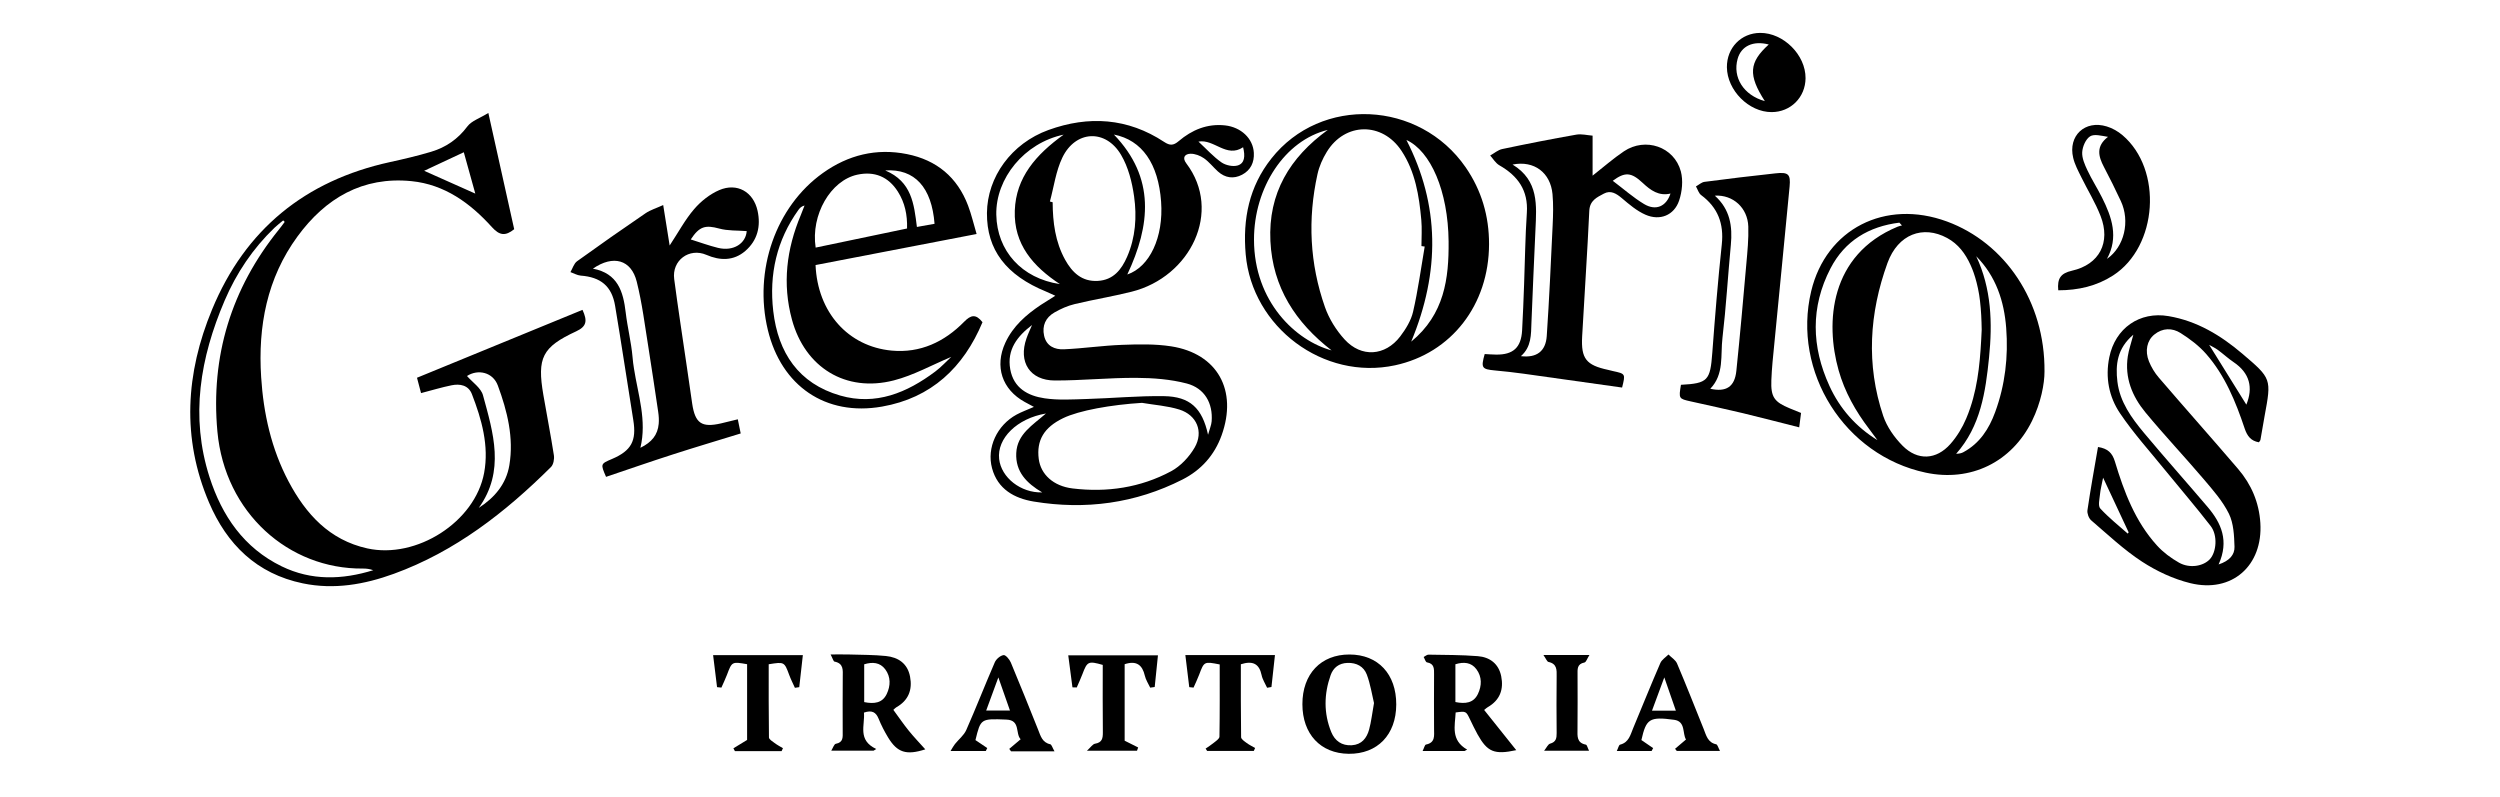
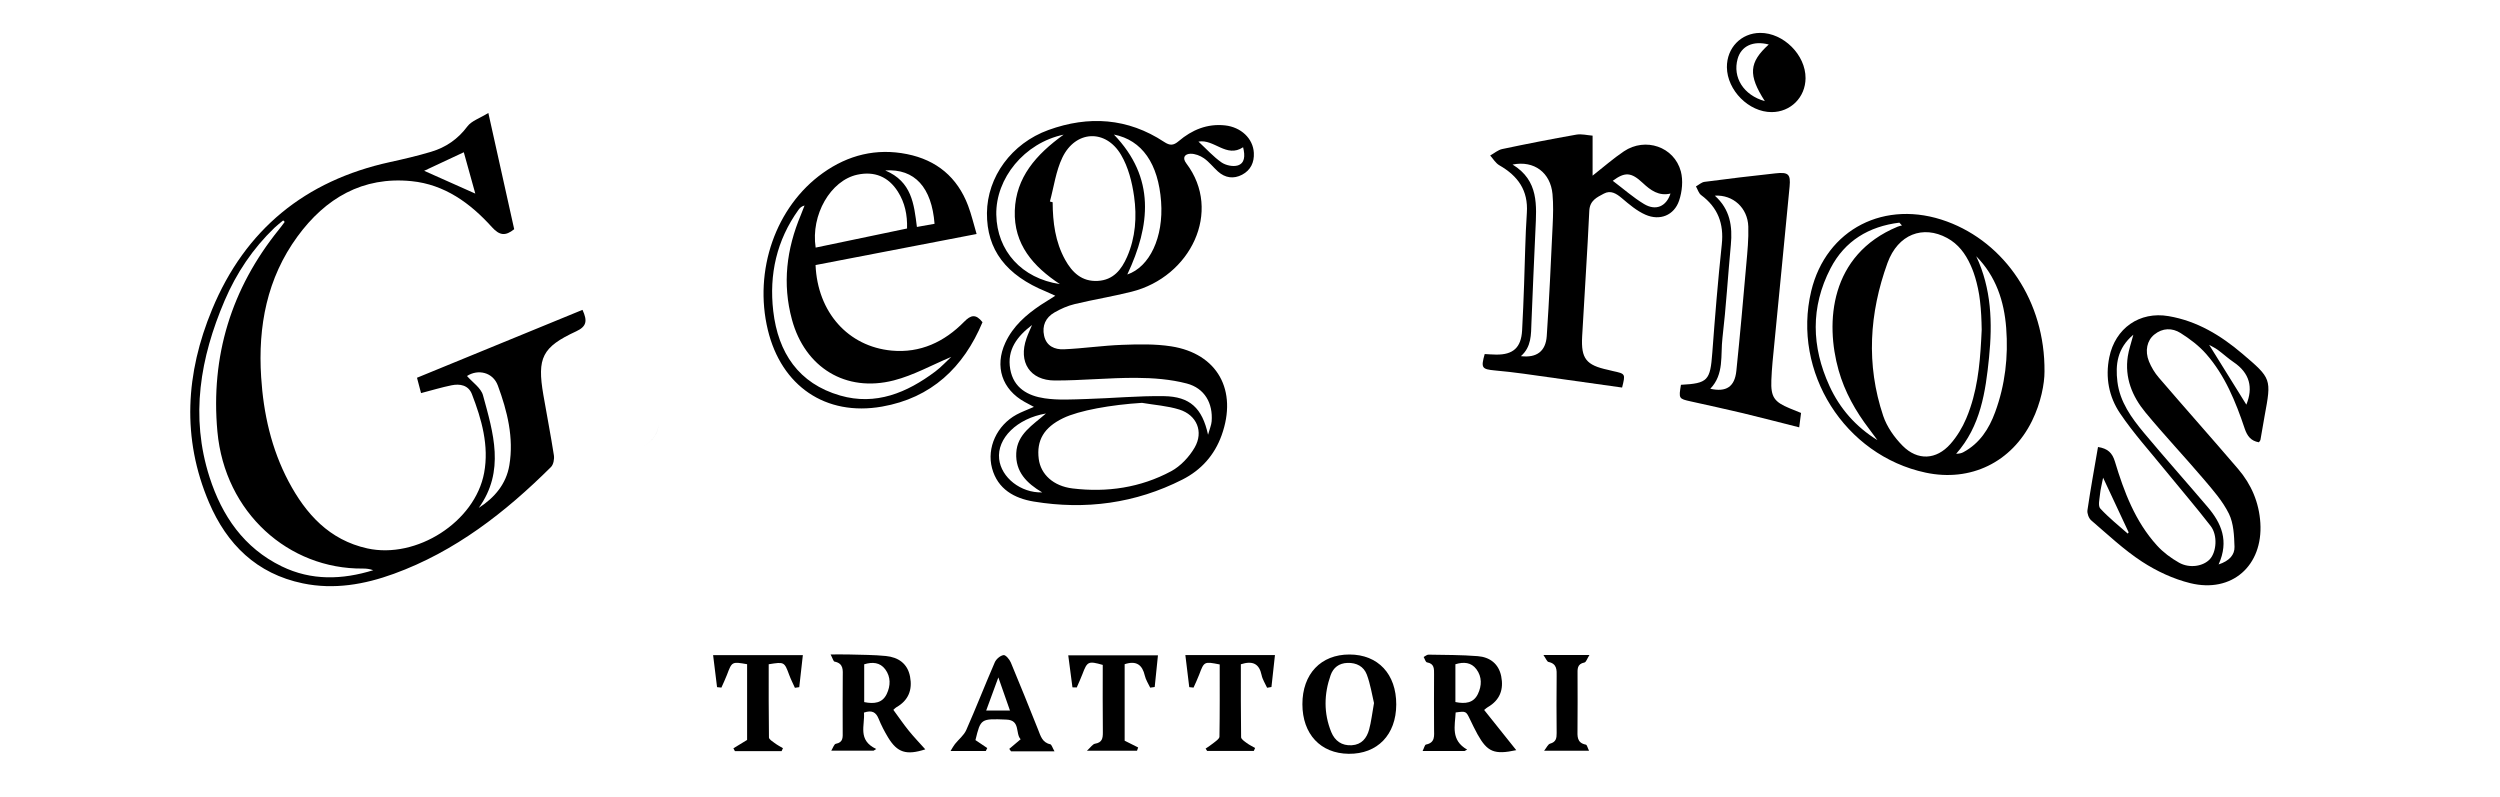
<svg xmlns="http://www.w3.org/2000/svg" version="1.1" id="Layer_1" x="0px" y="0px" viewBox="0 0 500 159.47" style="enable-background:new 0 0 500 159.47;" xml:space="preserve">
  <style type="text/css"> .st0{fill:#FFFFFF;} .st1{stroke:#000000;stroke-width:0;stroke-linecap:round;stroke-linejoin:round;} .st2{fill-rule:evenodd;clip-rule:evenodd;} .st3{fill:#010101;} .st4{stroke:#FFFFFF;stroke-miterlimit:10;} </style>
  <g>
    <path d="M128.08,89.55C128.08,89.55,128.08,89.55,128.08,89.55c2.31-1.11,3.46-2.58,3.66-4.78 C131.55,86.97,130.39,88.44,128.08,89.55z" />
    <path d="M60.56,116.67c6.25,1.3,12.33,0.23,18.21-1.91c12.26-4.46,22.29-12.28,31.43-21.36c0.49-0.49,0.69-1.58,0.58-2.33 c-0.63-4.05-1.42-8.07-2.11-12.1c-1.27-7.41-0.26-9.54,6.58-12.71c2.06-0.96,2.28-2.06,1.25-4.29 c-11.02,4.52-22.04,9.04-33.1,13.58c0.35,1.33,0.58,2.19,0.81,3.07c2.2-0.57,4.12-1.16,6.09-1.56c1.7-0.35,3.39-0.03,4.08,1.76 c1.96,5.05,3.45,10.33,2.45,15.74c-1.82,9.85-13.56,17.29-23.37,15.12c-7.59-1.68-12.28-6.86-15.74-13.38 c-3.45-6.52-5.03-13.6-5.49-20.9c-0.65-10.13,1.16-19.76,7.27-28.11c5.59-7.64,13.03-12.04,22.8-11.06 c6.63,0.66,11.77,4.41,16.09,9.2c1.53,1.69,2.7,1.82,4.45,0.41c-1.67-7.5-3.35-15.06-5.17-23.25c-1.72,1.07-3.36,1.58-4.19,2.69 c-1.91,2.56-4.33,4.21-7.3,5.09c-2.7,0.8-5.45,1.45-8.2,2.05c-16.93,3.71-28.94,13.47-35.56,29.47 c-5.27,12.71-6.12,25.71-0.61,38.62C45.38,108.87,51.34,114.76,60.56,116.67z M96.6,79.06c-0.4-1.48-2.11-2.6-3.2-3.86 c2.18-1.42,5.18-0.78,6.17,1.91c1.89,5.12,3.22,10.43,2.3,15.94c-0.62,3.73-2.94,6.48-6.12,8.53 C101.05,94.21,98.65,86.57,96.6,79.06z M92.76,30.45c0.71,2.54,1.47,5.31,2.3,8.27c-3.58-1.6-6.97-3.11-10.23-4.56 C87.38,32.96,89.95,31.76,92.76,30.45z M44.93,60.11c2.35-5.49,5.63-10.39,9.96-14.55c0.55-0.53,1.16-0.99,1.75-1.48 c0.1,0.1,0.2,0.2,0.3,0.3c-0.38,0.51-0.75,1.03-1.16,1.53c-9.54,11.81-13.67,25.35-12.3,40.39c1.49,16.29,14.29,27.54,29.07,27.41 c0.7-0.01,1.41,0.08,2.1,0.33c-6.2,1.92-12.37,2.12-18.31-0.77c-7.55-3.67-11.94-10.09-14.43-17.83 C38.01,83.29,40.04,71.54,44.93,60.11z" />
    <path d="M209.27,58.34c0.53,0.22,1.05,0.47,1.79,0.81c-1.12,0.71-2.03,1.26-2.91,1.84c-2.94,1.97-5.55,4.25-7.08,7.55 c-2.19,4.74-0.67,9.36,3.89,11.86c0.51,0.28,1.03,0.56,1.82,0.98c-1.39,0.61-2.47,1-3.47,1.54c-3.9,2.12-6.01,6.61-4.9,10.73 c1.13,4.2,4.48,6.02,8.33,6.66c10.35,1.71,20.35,0.37,29.75-4.4c3.71-1.88,6.4-4.85,7.83-8.84c3.24-9-0.82-16.35-10.07-17.8 c-3.22-0.5-6.56-0.42-9.83-0.3c-3.89,0.14-7.75,0.72-11.64,0.89c-1.82,0.08-3.5-0.62-3.96-2.72c-0.44-2.01,0.32-3.63,2.04-4.63 c1.26-0.73,2.65-1.35,4.07-1.69c3.78-0.91,7.63-1.53,11.4-2.48c11.78-2.95,18.2-16.08,10.93-25.67c-0.87-1.15-0.29-1.89,0.84-1.92 c0.9-0.02,1.94,0.38,2.7,0.91c1.03,0.72,1.83,1.77,2.78,2.63c1.45,1.31,3.14,1.55,4.85,0.65c1.7-0.9,2.44-2.46,2.34-4.36 c-0.15-2.9-2.58-5.15-5.75-5.5c-3.58-0.39-6.63,0.9-9.27,3.14c-1.07,0.91-1.76,0.93-2.93,0.16c-7.27-4.79-15.09-5.29-23.13-2.38 c-7.41,2.69-12.23,9.39-12.3,16.6C197.34,49.95,201.19,55.05,209.27,58.34z M199.83,91.8c-0.46-4.11,3.55-8.11,9.36-9.1 c-2.67,2.34-5.76,4.12-5.94,7.91c-0.18,3.74,2.07,6.03,5.19,7.87C204.14,98.61,200.24,95.5,199.83,91.8z M238.93,89.51 c-1.09,1.88-2.82,3.73-4.71,4.74c-6.13,3.29-12.82,4.27-19.7,3.44c-3.87-0.47-6.37-2.83-6.77-5.89c-0.48-3.73,1.05-6.31,4.84-8.15 c3.22-1.57,9.68-2.7,15.81-3.08c2.5,0.43,5.07,0.59,7.47,1.34C239.36,83.01,240.76,86.34,238.93,89.51z M210.96,76.1 c5.43,0.01,10.86-0.56,16.29-0.53c3.38,0.02,6.85,0.28,10.1,1.13c3.59,0.94,5.26,3.97,4.98,7.57c-0.06,0.75-0.39,1.47-0.72,2.68 c-1.16-5.35-3.64-7.64-8.81-7.72c-5.16-0.08-10.32,0.42-15.48,0.57c-2.8,0.08-5.66,0.27-8.41-0.14c-3.32-0.49-6.19-2.04-6.86-5.81 c-0.7-3.91,1.4-6.59,4.36-8.85c-0.37,0.89-0.8,1.76-1.11,2.67C203.62,72.4,205.98,76.09,210.96,76.1z M248.62,29.45 c0.45,1.8,0.31,3.21-1.07,3.64c-0.95,0.29-2.39-0.02-3.24-0.6c-1.62-1.13-2.98-2.65-4.62-4.17 C242.84,27.75,245.27,31.67,248.62,29.45z M232.22,40.33c0.52,7.12-2.29,13.06-6.76,14.57c4.62-9.83,5.66-19.32-2.68-27.99 C228.43,28.02,231.67,32.75,232.22,40.33z M224.21,30.97c1.45,2.45,2.21,5.47,2.61,8.33c0.57,4.06,0.29,8.19-1.4,12.06 c-1.13,2.59-2.77,4.65-5.87,4.82c-3.18,0.18-5.12-1.69-6.53-4.24c-1.97-3.57-2.47-7.48-2.49-11.49c-0.18-0.05-0.37-0.1-0.55-0.15 c0.8-2.94,1.19-6.07,2.49-8.78C215.09,26.06,221.13,25.75,224.21,30.97z M212.73,26.93c-5.55,4-9.54,8.56-9.77,15.18 c-0.24,6.76,3.7,11.21,9.02,14.71c-7.65-1.14-12.58-6.64-12.72-13.87C199.11,35.69,204.86,28.58,212.73,26.93z" />
-     <path d="M249.14,50.87c1.28,14.58,15.56,25.27,29.87,22.19c11.27-2.43,18.78-12.1,18.8-24.23c0.01-5.6-1.49-10.74-4.68-15.37 c-9.26-13.4-28.94-14.32-38.86-1.75C249.83,37.32,248.52,43.79,249.14,50.87z M289.72,48.28c0.07,7.42-0.83,14.58-7.48,20.05 c5.82-14.01,5.7-27.35-0.96-40.34C286.14,30.23,289.62,38.19,289.72,48.28z M280.31,30.18c2.75,4.18,3.51,8.96,3.95,13.8 c0.16,1.73,0.03,3.49,0.03,5.24c0.22,0.03,0.43,0.06,0.65,0.09c-0.75,4.35-1.33,8.73-2.32,13.02c-0.4,1.76-1.46,3.49-2.58,4.96 c-3,3.93-7.77,4.27-11.12,0.6c-1.68-1.84-3.11-4.13-3.93-6.47c-3.05-8.68-3.48-17.61-1.49-26.6c0.34-1.54,1.02-3.08,1.85-4.43 C268.99,24.43,276.47,24.35,280.31,30.18z M265.56,25.98c-7.59,5.51-11.94,12.65-11.48,22.23c0.45,9.29,5.04,16.3,12.24,21.87 c-7.12-1.91-15.51-9.71-15.52-22.15C250.79,37.5,256.96,28.07,265.56,25.98z" />
    <path d="M385.14,94.53c8.98,1.91,17.19-2.08,21.26-10.34c1.79-3.63,2.51-7.49,2.5-9.88c0.13-14.03-7.93-25.75-19.51-30.01 c-12.37-4.55-24.17,1.5-27.15,13.93C358.38,74.38,368.92,91.08,385.14,94.53z M401.24,65.6c0.44,5.74-0.21,11.39-2.21,16.83 c-1.23,3.35-3.09,6.25-6.36,8.01c-0.38,0.21-0.82,0.3-1.44,0.32c4.91-5.55,5.88-12.38,6.58-19.26c0.7-6.92,0.49-13.77-2.57-20.26 C399.2,55.26,400.83,60.23,401.24,65.6z M389.43,47.6c2.23,1.21,3.64,3.12,4.67,5.38c0.23,0.52,0.45,1.04,0.63,1.56 c0.23,0.65,0.42,1.31,0.59,1.97c0.2,0.77,0.36,1.54,0.49,2.32c0.01,0.08,0.02,0.17,0.04,0.25c0.06,0.37,0.11,0.74,0.15,1.1 c0.23,1.91,0.31,3.84,0.34,5.78c-0.24,5.29-0.59,10.58-2.29,15.61c-0.24,0.72-0.51,1.43-0.81,2.14c-0.77,1.82-1.85,3.61-3.16,5.09 c-2.81,3.18-6.55,3.38-9.55,0.36c-1.65-1.66-3.15-3.79-3.89-5.99c-3.44-10.25-2.78-20.54,0.86-30.58 C379.6,46.83,384.6,44.98,389.43,47.6z M366.1,53.68c2.87-5.54,7.69-8.39,13.77-9.15c0.17,0.19,0.34,0.37,0.52,0.56 c-0.29,0.08-0.59,0.13-0.87,0.25c-13.58,5.63-14.5,19.15-11.8,28.71c1.22,4.33,3.39,8.17,6.1,11.73c0.57,0.74,1.11,1.5,1.67,2.25 c-4.32-2.66-7.53-6.31-9.61-10.86C362.3,69.34,362.09,61.42,366.1,53.68z" />
    <path d="M176.4,81.32c9.88-1.73,16.32-7.84,20.1-16.88c-1.35-1.72-2.34-1.44-3.67-0.09c-3.95,4.03-8.78,6.3-14.49,5.77 c-8.73-0.82-14.83-7.67-15.23-17.11c10.59-2.04,21.24-4.09,32.21-6.21c-0.59-1.98-1.02-3.88-1.71-5.69 c-2.15-5.67-6.28-9.1-12.21-10.29c-6.14-1.23-11.77,0.18-16.81,3.77C155.14,41.32,150.7,54.1,153.57,66 C156.27,77.19,165.12,83.3,176.4,81.32z M186.91,44.76c-1.11,0.2-2.25,0.4-3.53,0.63c-0.58-4.59-1.02-9.08-6.34-11.3 C182.97,33.69,186.35,37.52,186.91,44.76z M171.45,34.94c3.44-0.75,6.23,0.4,8.12,3.38c1.41,2.22,1.92,4.66,1.84,7.38 c-6.12,1.28-12.14,2.53-18.28,3.82C162.13,42.95,166.14,36.09,171.45,34.94z M159.7,41.96c0.26-0.36,0.57-0.69,1.21-0.86 c-0.25,0.65-0.49,1.3-0.76,1.94c-2.84,6.77-3.71,13.71-1.76,20.88c2.6,9.58,10.75,14.63,20.37,12.16c3.94-1.01,7.62-3.08,11.49-4.7 c-0.99,0.91-2.01,2.04-3.2,2.93c-5.66,4.24-11.89,6.85-19.01,4.8c-8.32-2.4-12.42-8.56-13.39-16.89 C153.8,54.88,155.33,48.04,159.7,41.96z" />
    <path d="M421.86,71.45c-0.83,4.06-0.07,7.92,2.14,11.2c2.68,3.98,5.94,7.58,8.98,11.33c3.05,3.75,6.21,7.41,9.16,11.23 c1.43,1.86,1.16,5.17-0.16,6.62c-1.32,1.43-4.05,1.9-6.18,0.7c-1.61-0.91-3.17-2.07-4.41-3.44c-4.35-4.79-6.58-10.72-8.41-16.79 c-0.52-1.73-1.44-2.6-3.38-2.9c-0.74,4.31-1.5,8.46-2.11,12.64c-0.09,0.64,0.26,1.61,0.75,2.03c3.31,2.84,6.52,5.88,10.15,8.25 c2.93,1.91,6.28,3.48,9.66,4.31c8.34,2.05,14.56-3.5,14.02-12.04c-0.26-4.11-1.81-7.72-4.45-10.8 c-5.24-6.13-10.61-12.15-15.86-18.27c-0.82-0.95-1.5-2.08-1.97-3.24c-0.85-2.12-0.38-4.19,1.06-5.36c1.67-1.36,3.59-1.37,5.27-0.31 c1.85,1.17,3.67,2.54,5.1,4.17c3.79,4.31,5.92,9.57,7.72,14.94c0.5,1.48,1.24,2.47,2.84,2.74c0.1-0.16,0.28-0.32,0.31-0.5 c0.29-1.58,0.54-3.17,0.83-4.76c1.38-7.46,1.4-7.48-4.47-12.47c-4.31-3.66-9.04-6.53-14.72-7.5 C427.9,62.22,423.04,65.66,421.86,71.45z M425.55,106.72c-1.86-1.65-3.83-3.2-5.5-5.03c-0.48-0.53-0.14-1.88-0.05-2.83 c0.09-0.97,0.35-1.92,0.62-3.32c1.85,3.97,3.48,7.45,5.11,10.93C425.67,106.56,425.61,106.64,425.55,106.72z M443.54,69.96 c1.08,0.79,2.07,1.72,3.17,2.46c3.27,2.2,3.94,5.12,2.56,8.51c-2.44-3.92-4.92-7.91-7.44-11.96 C442.31,69.25,442.97,69.55,443.54,69.96z M426.67,66.94c-0.45,1.72-0.91,3-1.11,4.32c-0.65,4.28,0.88,8.01,3.51,11.2 c3.76,4.55,7.82,8.85,11.65,13.35c1.86,2.19,3.82,4.41,5.07,6.95c0.94,1.93,1.04,4.36,1.11,6.59c0.05,1.6-1.01,2.83-3.18,3.54 c2.13-4.71,0.55-8.27-2.2-11.5c-4.22-4.96-8.55-9.82-12.73-14.82c-2.5-3-4.82-6.19-5.31-10.23 C423.07,72.93,423.43,69.67,426.67,66.94z" />
    <path d="M299.89,33.07c3.7,2.12,5.78,5.01,5.48,9.49c-0.32,4.76-0.37,9.53-0.55,14.3c-0.12,3.09-0.22,6.18-0.4,9.26 c-0.2,3.39-1.78,4.83-5.16,4.8c-0.79-0.01-1.57-0.07-2.32-0.11c-0.78,2.77-0.59,3.03,2.04,3.28c1.94,0.18,3.87,0.39,5.8,0.66 c6.51,0.9,13.01,1.83,19.64,2.76c0.69-2.76,0.69-2.75-1.84-3.3c-0.33-0.07-0.65-0.17-0.98-0.24c-4.36-0.94-5.41-2.23-5.17-6.66 c0.46-8.38,1.04-16.76,1.43-25.15c0.1-2.08,1.54-2.7,2.9-3.43c1.37-0.74,2.49-0.04,3.62,0.91c1.46,1.24,2.98,2.54,4.71,3.3 c2.89,1.27,5.73,0.13,6.73-2.81c0.61-1.8,0.83-4.04,0.35-5.85c-1.33-4.94-7.09-6.89-11.38-4.02c-2.14,1.44-4.09,3.16-6.27,4.87 c0-2.72,0-5.23,0-8c-1.07-0.08-2.22-0.39-3.27-0.2c-4.95,0.87-9.89,1.84-14.81,2.88c-0.85,0.18-1.6,0.85-2.4,1.29 C298.63,31.77,299.13,32.64,299.89,33.07z M328.55,36.59c1.57,1.47,3.2,2.67,5.55,2.12c-0.84,2.58-2.93,3.52-5.3,2.09 c-2.16-1.3-4.08-3.01-6.25-4.64C325.01,34.34,326.25,34.44,328.55,36.59z M310.5,38.81c0.19,2.07,0.13,4.17,0.03,6.25 c-0.35,7.39-0.68,14.78-1.18,22.15c-0.21,3.08-2.05,4.4-5.17,4.02c2.13-1.87,2.02-4.31,2.11-6.72c0.24-6.18,0.52-12.36,0.8-18.54 c0.22-4.88,0.71-9.84-4.58-13.06C306.86,32.04,310.1,34.56,310.5,38.81z" />
-     <path d="M123.02,61.16c1.28,7.61,2.41,15.25,3.64,22.87c0.67,4.13-0.39,6.11-4.25,7.76c-2.32,0.99-2.32,0.99-1.2,3.58 c4.45-1.5,8.88-3.04,13.35-4.48c4.46-1.44,8.95-2.77,13.58-4.2c-0.21-1-0.38-1.87-0.58-2.83c-1.29,0.31-2.33,0.58-3.37,0.82 c-3.85,0.88-5.16-0.01-5.75-3.94c-0.37-2.46-0.71-4.92-1.07-7.38c-0.85-5.85-1.76-11.69-2.53-17.54c-0.5-3.75,3.02-6.33,6.44-4.85 c2.72,1.18,5.44,1.23,7.77-0.77c2.45-2.11,3.15-4.96,2.46-8.06c-0.84-3.78-4.09-5.65-7.66-4.12c-1.88,0.81-3.67,2.23-5.01,3.79 c-1.81,2.1-3.14,4.61-4.91,7.29c-0.45-2.81-0.83-5.24-1.29-8.09c-1.38,0.63-2.56,0.98-3.53,1.64c-4.61,3.14-9.18,6.34-13.7,9.6 c-0.63,0.46-0.89,1.43-1.32,2.17c0.68,0.24,1.35,0.64,2.04,0.7C120.13,55.42,122.36,57.21,123.02,61.16z M143.84,45.71 c1.75,0.48,3.65,0.36,5.5,0.51c-0.16,2.43-2.6,4.12-5.75,3.35c-1.8-0.44-3.55-1.09-5.44-1.68 C139.88,45.25,141.09,44.96,143.84,45.71z M127.35,56.34c1.09,4.34,1.63,8.82,2.35,13.25c0.69,4.23,1.28,8.48,1.93,12.72 c0.14,0.91,0.18,1.72,0.11,2.46c-0.2,2.2-1.36,3.67-3.66,4.79c0,0,0,0,0,0c0,0,0,0,0,0c1.32-5.44-0.47-10.61-1.29-15.87 c-0.12-0.75-0.22-1.5-0.28-2.26c-0.26-3-1.02-5.95-1.37-8.94c-0.49-4.18-1.58-7.82-6.56-8.76 C122.65,50.92,126.25,51.93,127.35,56.34z" />
    <path d="M344.36,48.87c-0.77,7.22-1.36,14.45-1.9,21.69c-0.41,5.53-0.87,6.12-6.27,6.4c-0.46,2.78-0.46,2.78,2,3.33 c3.47,0.78,6.95,1.52,10.41,2.35c3.7,0.89,7.38,1.86,11.24,2.83c0.14-1.1,0.26-2,0.37-2.88c-0.87-0.36-1.55-0.63-2.24-0.91 c-3.13-1.29-3.83-2.26-3.7-5.65c0.09-2.41,0.35-4.82,0.59-7.23c1.01-10.5,2.07-21,3.06-31.5c0.23-2.47-0.24-2.91-2.82-2.63 c-4.74,0.51-9.48,1.08-14.2,1.7c-0.6,0.08-1.14,0.6-1.71,0.91c0.34,0.59,0.54,1.36,1.03,1.73C343.58,41.5,344.8,44.73,344.36,48.87 z M349.66,45.31c0.08,2.47-0.17,4.96-0.39,7.43c-0.63,7.15-1.26,14.3-2,21.44c-0.33,3.18-2.03,4.29-5.21,3.57 c2.81-2.92,2.02-6.7,2.43-10.14c0.73-6.19,1.09-12.43,1.68-18.64c0.35-3.7-0.14-7.1-3.21-9.84 C346.63,38.91,349.54,41.59,349.66,45.31z" />
-     <path d="M422.62,55.09c8.94-5.77,9.97-21.19,1.87-28.06c-0.9-0.76-2.01-1.4-3.14-1.74c-4.35-1.34-7.78,1.86-6.71,6.29 c0.32,1.35,1.01,2.62,1.63,3.88c1.27,2.59,2.81,5.07,3.85,7.75c2.05,5.26-0.21,9.68-5.72,10.93c-2.28,0.52-2.97,1.56-2.75,3.92 C415.65,58.06,419.32,57.22,422.62,55.09z M420.41,39.52c-0.93-1.86-2.06-3.61-2.94-5.49c-0.53-1.13-1.1-2.42-1.03-3.6 c0.07-1.11,0.69-2.58,1.56-3.15c0.83-0.54,2.28-0.12,3.6,0.09c-2.44,1.87-1.94,3.87-0.82,6.01c1.18,2.25,2.32,4.53,3.39,6.84 c1.88,4.02,0.71,9.15-2.78,11.56C423.76,47.45,422.38,43.45,420.41,39.52z" />
    <path d="M297.57,141.42c2.42-1.4,3.2-3.54,2.67-6.18c-0.51-2.51-2.29-3.82-4.69-4.01c-3.27-0.26-6.56-0.24-9.84-0.3 c-0.33-0.01-0.66,0.31-0.98,0.47c0.22,0.37,0.38,1.02,0.66,1.07c1.51,0.26,1.42,1.31,1.42,2.42c-0.02,3.63-0.02,7.26,0,10.9 c0,1.33,0.29,2.74-1.62,3.12c-0.24,0.05-0.37,0.69-0.67,1.29c3.01,0,5.7,0,8.39,0c0.17-0.09,0.35-0.19,0.52-0.28 c-3.33-1.9-2.43-4.75-2.3-7.43c2.07-0.28,2.07-0.27,2.85,1.34c0.5,1.03,0.98,2.06,1.54,3.06c1.96,3.5,3.34,4.09,7.73,3.14 c-2.18-2.73-4.29-5.37-6.42-8.04C297.25,141.65,297.4,141.51,297.57,141.42z M295.58,138.8c-0.87,1.81-2.5,2.01-4.5,1.61 c0-2.57,0-5.02,0-7.56c1.66-0.51,3.16-0.4,4.2,0.99C296.42,135.37,296.37,137.15,295.58,138.8z" />
    <path d="M178.67,141.97c0.3-0.26,0.42-0.42,0.59-0.51c2.43-1.37,3.26-3.49,2.75-6.14c-0.5-2.62-2.35-3.87-4.83-4.12 c-2.39-0.24-4.81-0.23-7.22-0.3c-1.16-0.03-2.32-0.01-3.84-0.01c0.43,0.82,0.56,1.39,0.78,1.43c1.87,0.37,1.66,1.73,1.65,3.09 c-0.03,3.63-0.02,7.26-0.01,10.9c0,1.08,0.17,2.17-1.38,2.45c-0.33,0.06-0.55,0.79-0.91,1.38c3.08,0,5.77,0,8.46,0 c0.18-0.11,0.36-0.23,0.54-0.34c-3.81-1.79-2.23-4.75-2.46-7.28c1.61-0.55,2.4-0.08,2.93,1.22c0.53,1.3,1.18,2.57,1.91,3.77 c1.83,3,3.62,3.59,7.43,2.36c-1.16-1.3-2.28-2.46-3.29-3.71C180.68,144.82,179.71,143.38,178.67,141.97z M177.34,138.81 c-0.87,1.81-2.5,2.01-4.5,1.61c0-2.57,0-5.02,0-7.56c1.66-0.51,3.16-0.39,4.2,0.99C178.18,135.37,178.13,137.16,177.34,138.81z" />
    <path d="M269.9,130.9c-5.73-0.01-9.43,3.9-9.42,9.95c0.01,5.97,3.63,9.85,9.26,9.91c5.75,0.06,9.49-3.81,9.51-9.85 C279.27,134.82,275.62,130.91,269.9,130.9z M273.82,145.92c-0.47,1.7-1.48,3.01-3.47,3.13c-2.01,0.12-3.38-0.89-4.1-2.64 c-1.53-3.76-1.46-7.6-0.12-11.39c0.53-1.48,1.65-2.38,3.36-2.44c1.83-0.06,3.26,0.72,3.87,2.33c0.72,1.92,1.03,3.98,1.44,5.7 C274.43,142.64,274.26,144.32,273.82,145.92z" />
    <path d="M354.32,22.42c3.81,0,6.76-2.95,6.79-6.78c0.03-4.65-4.41-9.08-9.07-9.06c-3.82,0.02-6.69,2.98-6.66,6.87 C345.43,18.07,349.77,22.43,354.32,22.42z M347.52,11.79c0.71-2.59,3.12-3.71,6.23-2.89c-3.95,3.57-4.16,6.09-0.78,11.33 C348.7,19.04,346.5,15.48,347.52,11.79z" />
    <path d="M210.05,148.85c-1.62-0.35-1.93-1.68-2.43-2.92c-1.8-4.49-3.59-8.98-5.46-13.44c-0.26-0.62-1.04-1.54-1.45-1.47 c-0.65,0.1-1.47,0.79-1.75,1.44c-1.95,4.49-3.73,9.07-5.71,13.55c-0.47,1.06-1.51,1.86-2.26,2.8c-0.29,0.36-0.5,0.78-0.88,1.39 c2.6,0,4.82,0,7.05,0c0.1-0.2,0.2-0.39,0.29-0.59c-0.78-0.53-1.57-1.05-2.36-1.59c1.05-4.3,1.05-4.31,6.2-4.1 c2.85,0.11,1.74,2.81,2.84,3.93c-0.9,0.77-1.59,1.35-2.28,1.93c0.12,0.17,0.24,0.33,0.36,0.49c2.74,0,5.47,0,8.69,0 C210.48,149.53,210.32,148.91,210.05,148.85z M197.24,142.1c0.79-2.14,1.52-4.13,2.43-6.62c0.85,2.44,1.56,4.45,2.32,6.62 C200.34,142.1,198.9,142.1,197.24,142.1z" />
-     <path d="M343.24,148.86c-1.72-0.36-2-1.81-2.52-3.1c-1.76-4.36-3.47-8.74-5.31-13.06c-0.3-0.71-1.13-1.2-1.72-1.8 c-0.55,0.56-1.33,1.03-1.62,1.71c-1.87,4.31-3.62,8.67-5.43,13.01c-0.56,1.34-0.86,2.87-2.62,3.31c-0.26,0.07-0.38,0.7-0.66,1.27 c2.52,0,4.74,0,6.96,0c0.1-0.19,0.21-0.39,0.31-0.58c-0.78-0.53-1.55-1.06-2.35-1.61c0.96-4.22,1.57-4.73,6.55-4.05 c2.35,0.32,1.62,2.76,2.37,3.94c-0.9,0.76-1.54,1.31-2.19,1.86c0.12,0.14,0.24,0.28,0.35,0.43c2.77,0,5.55,0,8.64,0 C343.65,149.56,343.51,148.92,343.24,148.86z M330.4,142.13c0.8-2.16,1.54-4.18,2.46-6.65c0.85,2.44,1.54,4.43,2.31,6.65 C333.47,142.13,332.07,142.13,330.4,142.13z" />
    <path d="M237.85,137.43c0.29,0.03,0.58,0.06,0.86,0.09c0.38-0.86,0.79-1.71,1.12-2.58c1-2.66,0.99-2.66,4.11-2.05 c0,4.79,0.03,9.62-0.05,14.44c-0.01,0.44-0.73,0.9-1.19,1.27c-0.49,0.41-1.05,0.75-1.58,1.12c0.1,0.16,0.21,0.32,0.31,0.47 c3.11,0,6.22,0,9.33,0c0.09-0.2,0.17-0.39,0.26-0.59c-0.58-0.34-1.19-0.63-1.72-1.03c-0.42-0.31-1.07-0.74-1.08-1.13 c-0.07-4.89-0.05-9.78-0.05-14.59c2.36-0.75,3.67-0.13,4.15,2.17c0.18,0.88,0.72,1.69,1.1,2.53c0.29-0.05,0.58-0.1,0.87-0.15 c0.23-2.09,0.46-4.18,0.7-6.39c-6.12,0-11.87,0-17.92,0C237.34,133.26,237.59,135.35,237.85,137.43z" />
    <path d="M214.49,137.47c0.29,0.01,0.57,0.02,0.86,0.02c0.38-0.88,0.79-1.75,1.13-2.65c0.97-2.57,1.18-2.68,4.07-1.86 c0,4.46-0.03,8.96,0.02,13.46c0.01,1.21-0.12,2.06-1.56,2.3c-0.47,0.08-0.85,0.7-1.63,1.41c3.75,0,6.88,0,10.02,0 c0.08-0.22,0.15-0.44,0.23-0.66c-0.91-0.46-1.82-0.91-2.7-1.35c0-5.14,0-10.28,0-15.3c2.38-0.78,3.54,0.15,4.04,2.31 c0.19,0.83,0.7,1.59,1.07,2.38c0.3-0.04,0.6-0.09,0.9-0.13c0.21-2.07,0.43-4.14,0.65-6.33c-6.09,0-11.89,0-17.94,0 C213.93,133.32,214.21,135.39,214.49,137.47z" />
    <path d="M143.41,137.43c0.29,0.03,0.58,0.06,0.87,0.09c0.37-0.85,0.78-1.68,1.11-2.55c1-2.65,0.98-2.66,4.03-2.13 c0,5.07,0,10.16,0,15.15c-0.95,0.58-1.85,1.12-2.74,1.67c0.1,0.19,0.2,0.37,0.3,0.56c3.11,0,6.23,0,9.34,0 c0.09-0.19,0.18-0.39,0.27-0.58c-0.57-0.34-1.16-0.65-1.69-1.05c-0.43-0.31-1.1-0.73-1.11-1.1c-0.07-4.89-0.05-9.79-0.05-14.64 c3.14-0.5,3.12-0.5,4.11,2.16c0.32,0.87,0.75,1.7,1.13,2.55c0.29-0.04,0.58-0.09,0.87-0.13c0.23-2.09,0.47-4.18,0.72-6.41 c-6.1,0-11.85,0-17.95,0C142.91,133.33,143.16,135.38,143.41,137.43z" />
    <path d="M316.89,132.5c0.34-0.07,0.55-0.8,1-1.5c-3.2,0-5.93,0-9.21,0c0.53,0.75,0.72,1.33,1.02,1.39c1.72,0.37,1.65,1.6,1.63,2.92 c-0.04,3.77-0.04,7.53,0,11.3c0.01,1.04-0.12,1.79-1.31,2.12c-0.42,0.11-0.69,0.79-1.2,1.42c3.22,0,5.98,0,8.99,0 c-0.3-0.6-0.41-1.18-0.63-1.22c-1.86-0.36-1.69-1.71-1.68-3.08c0.04-3.63,0.02-7.26,0.01-10.9 C315.51,133.87,315.36,132.8,316.89,132.5z" />
  </g>
</svg>